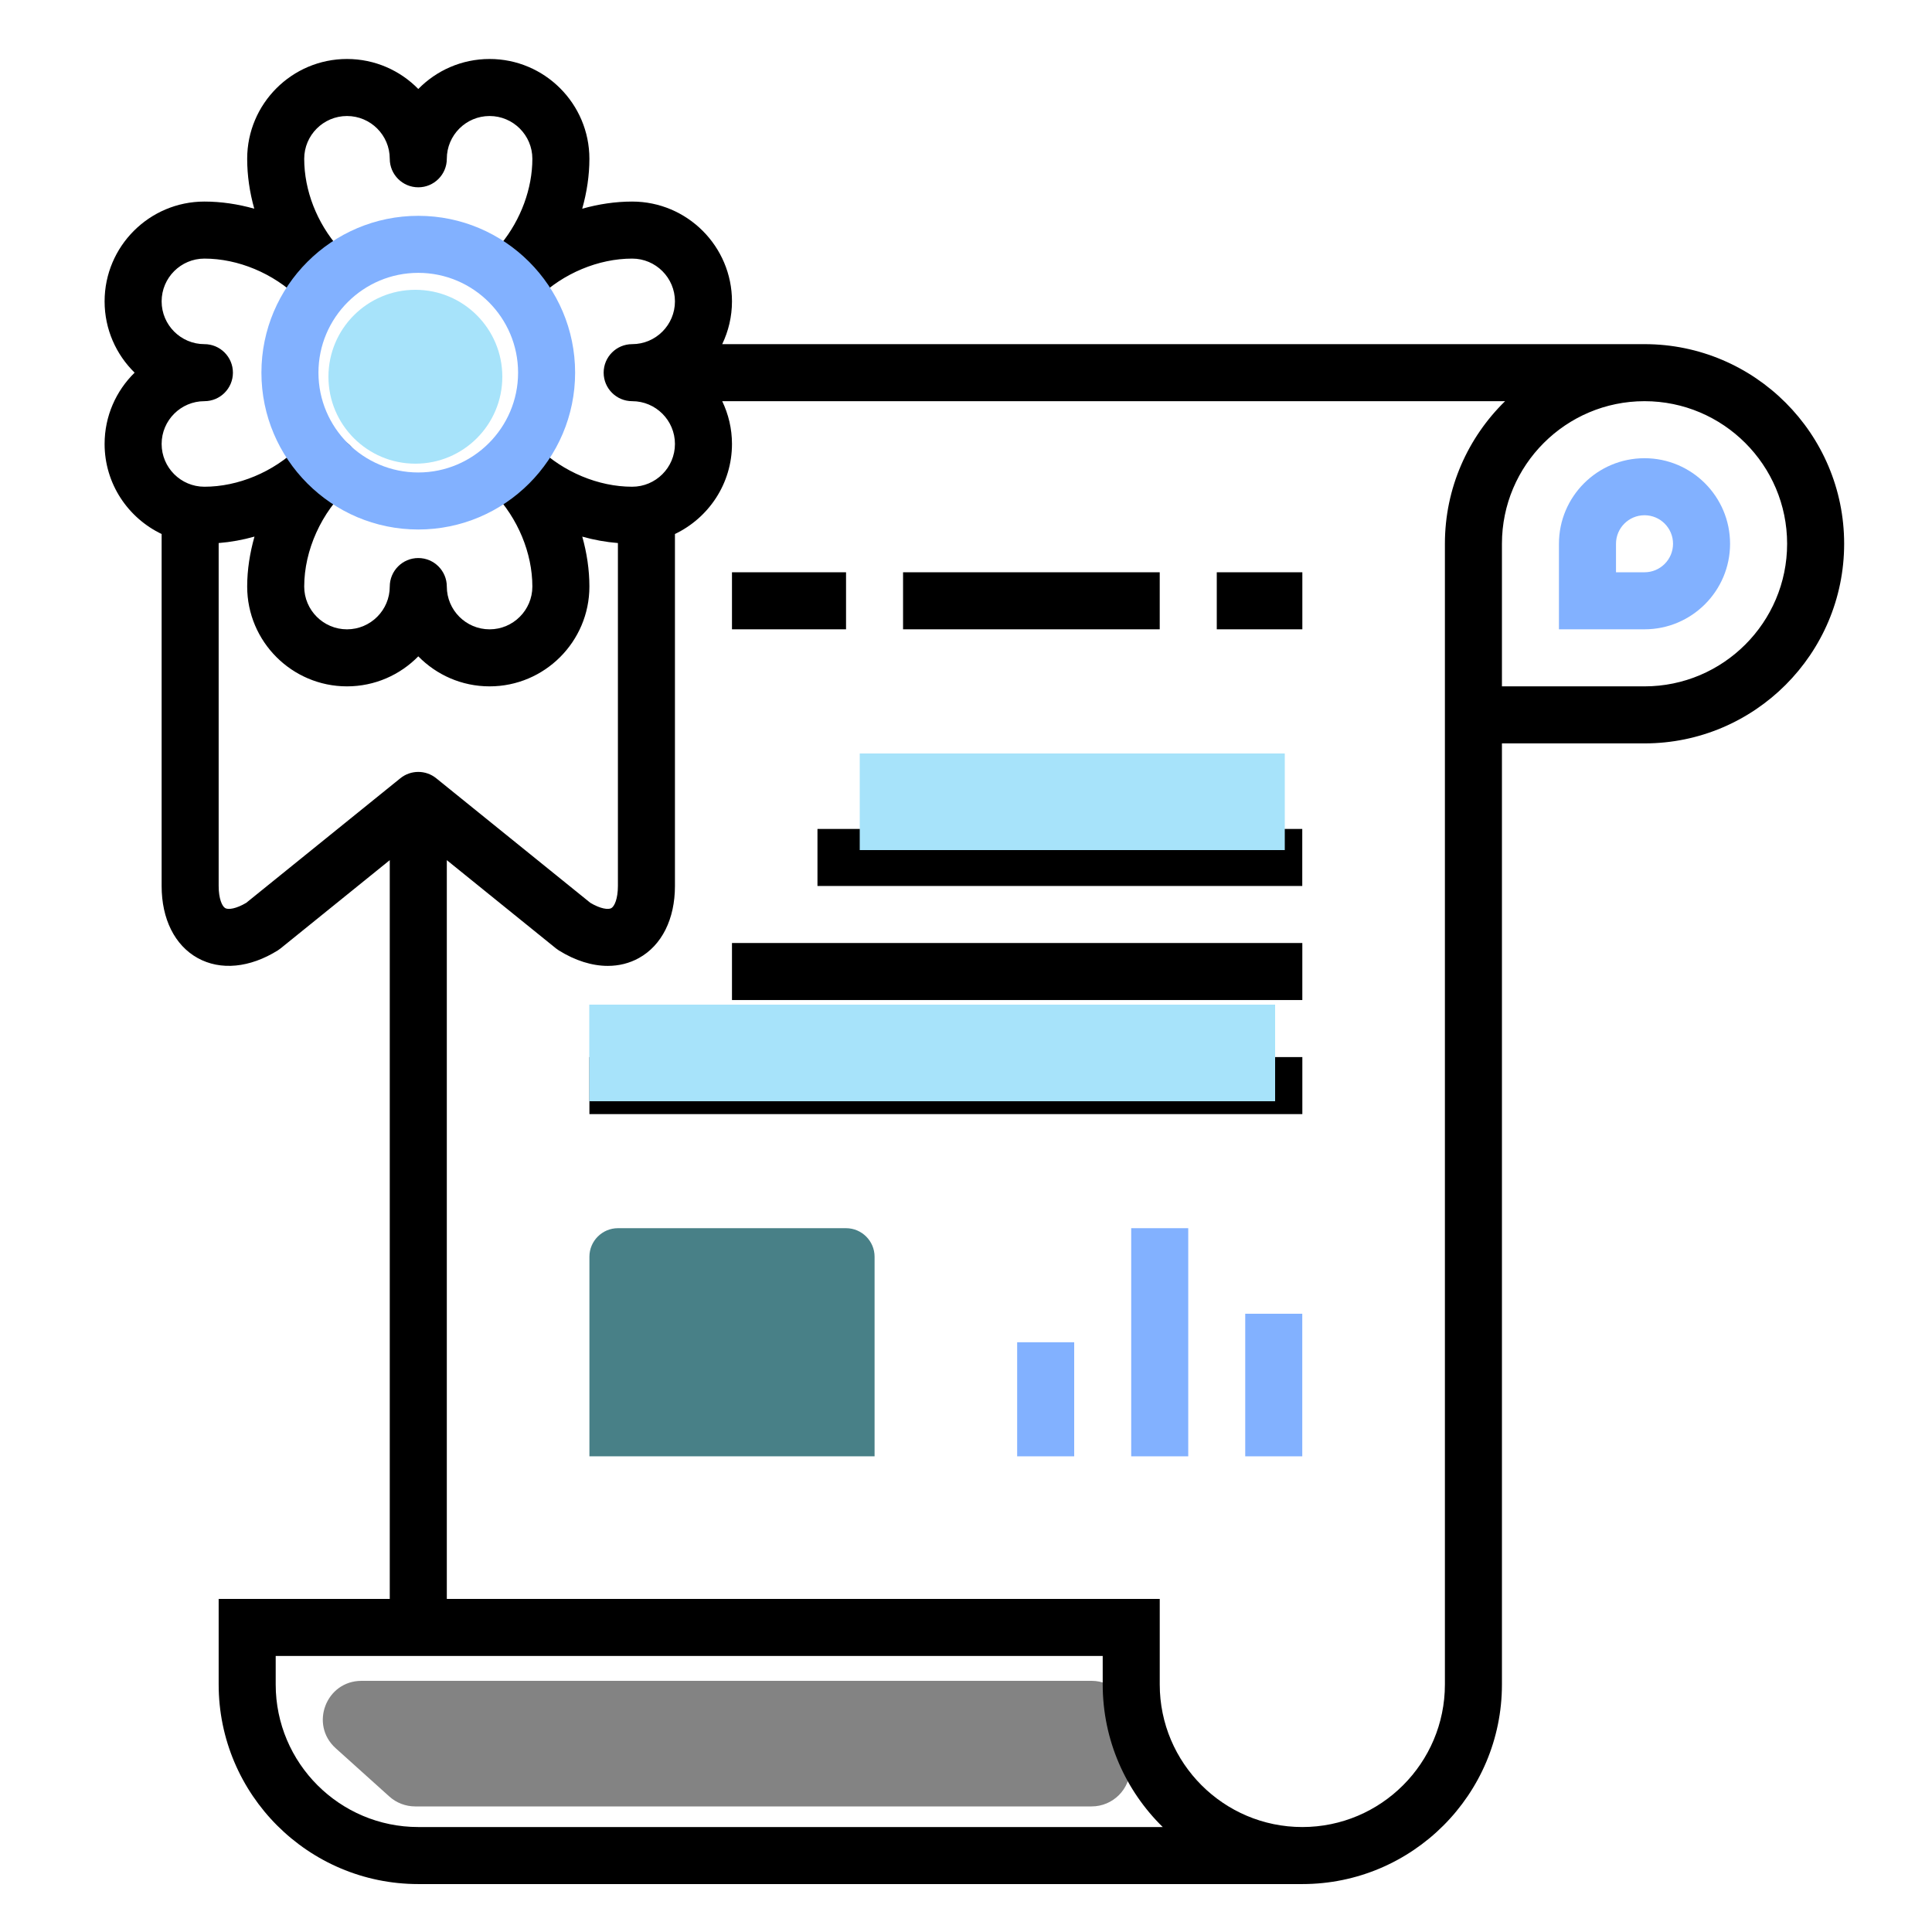
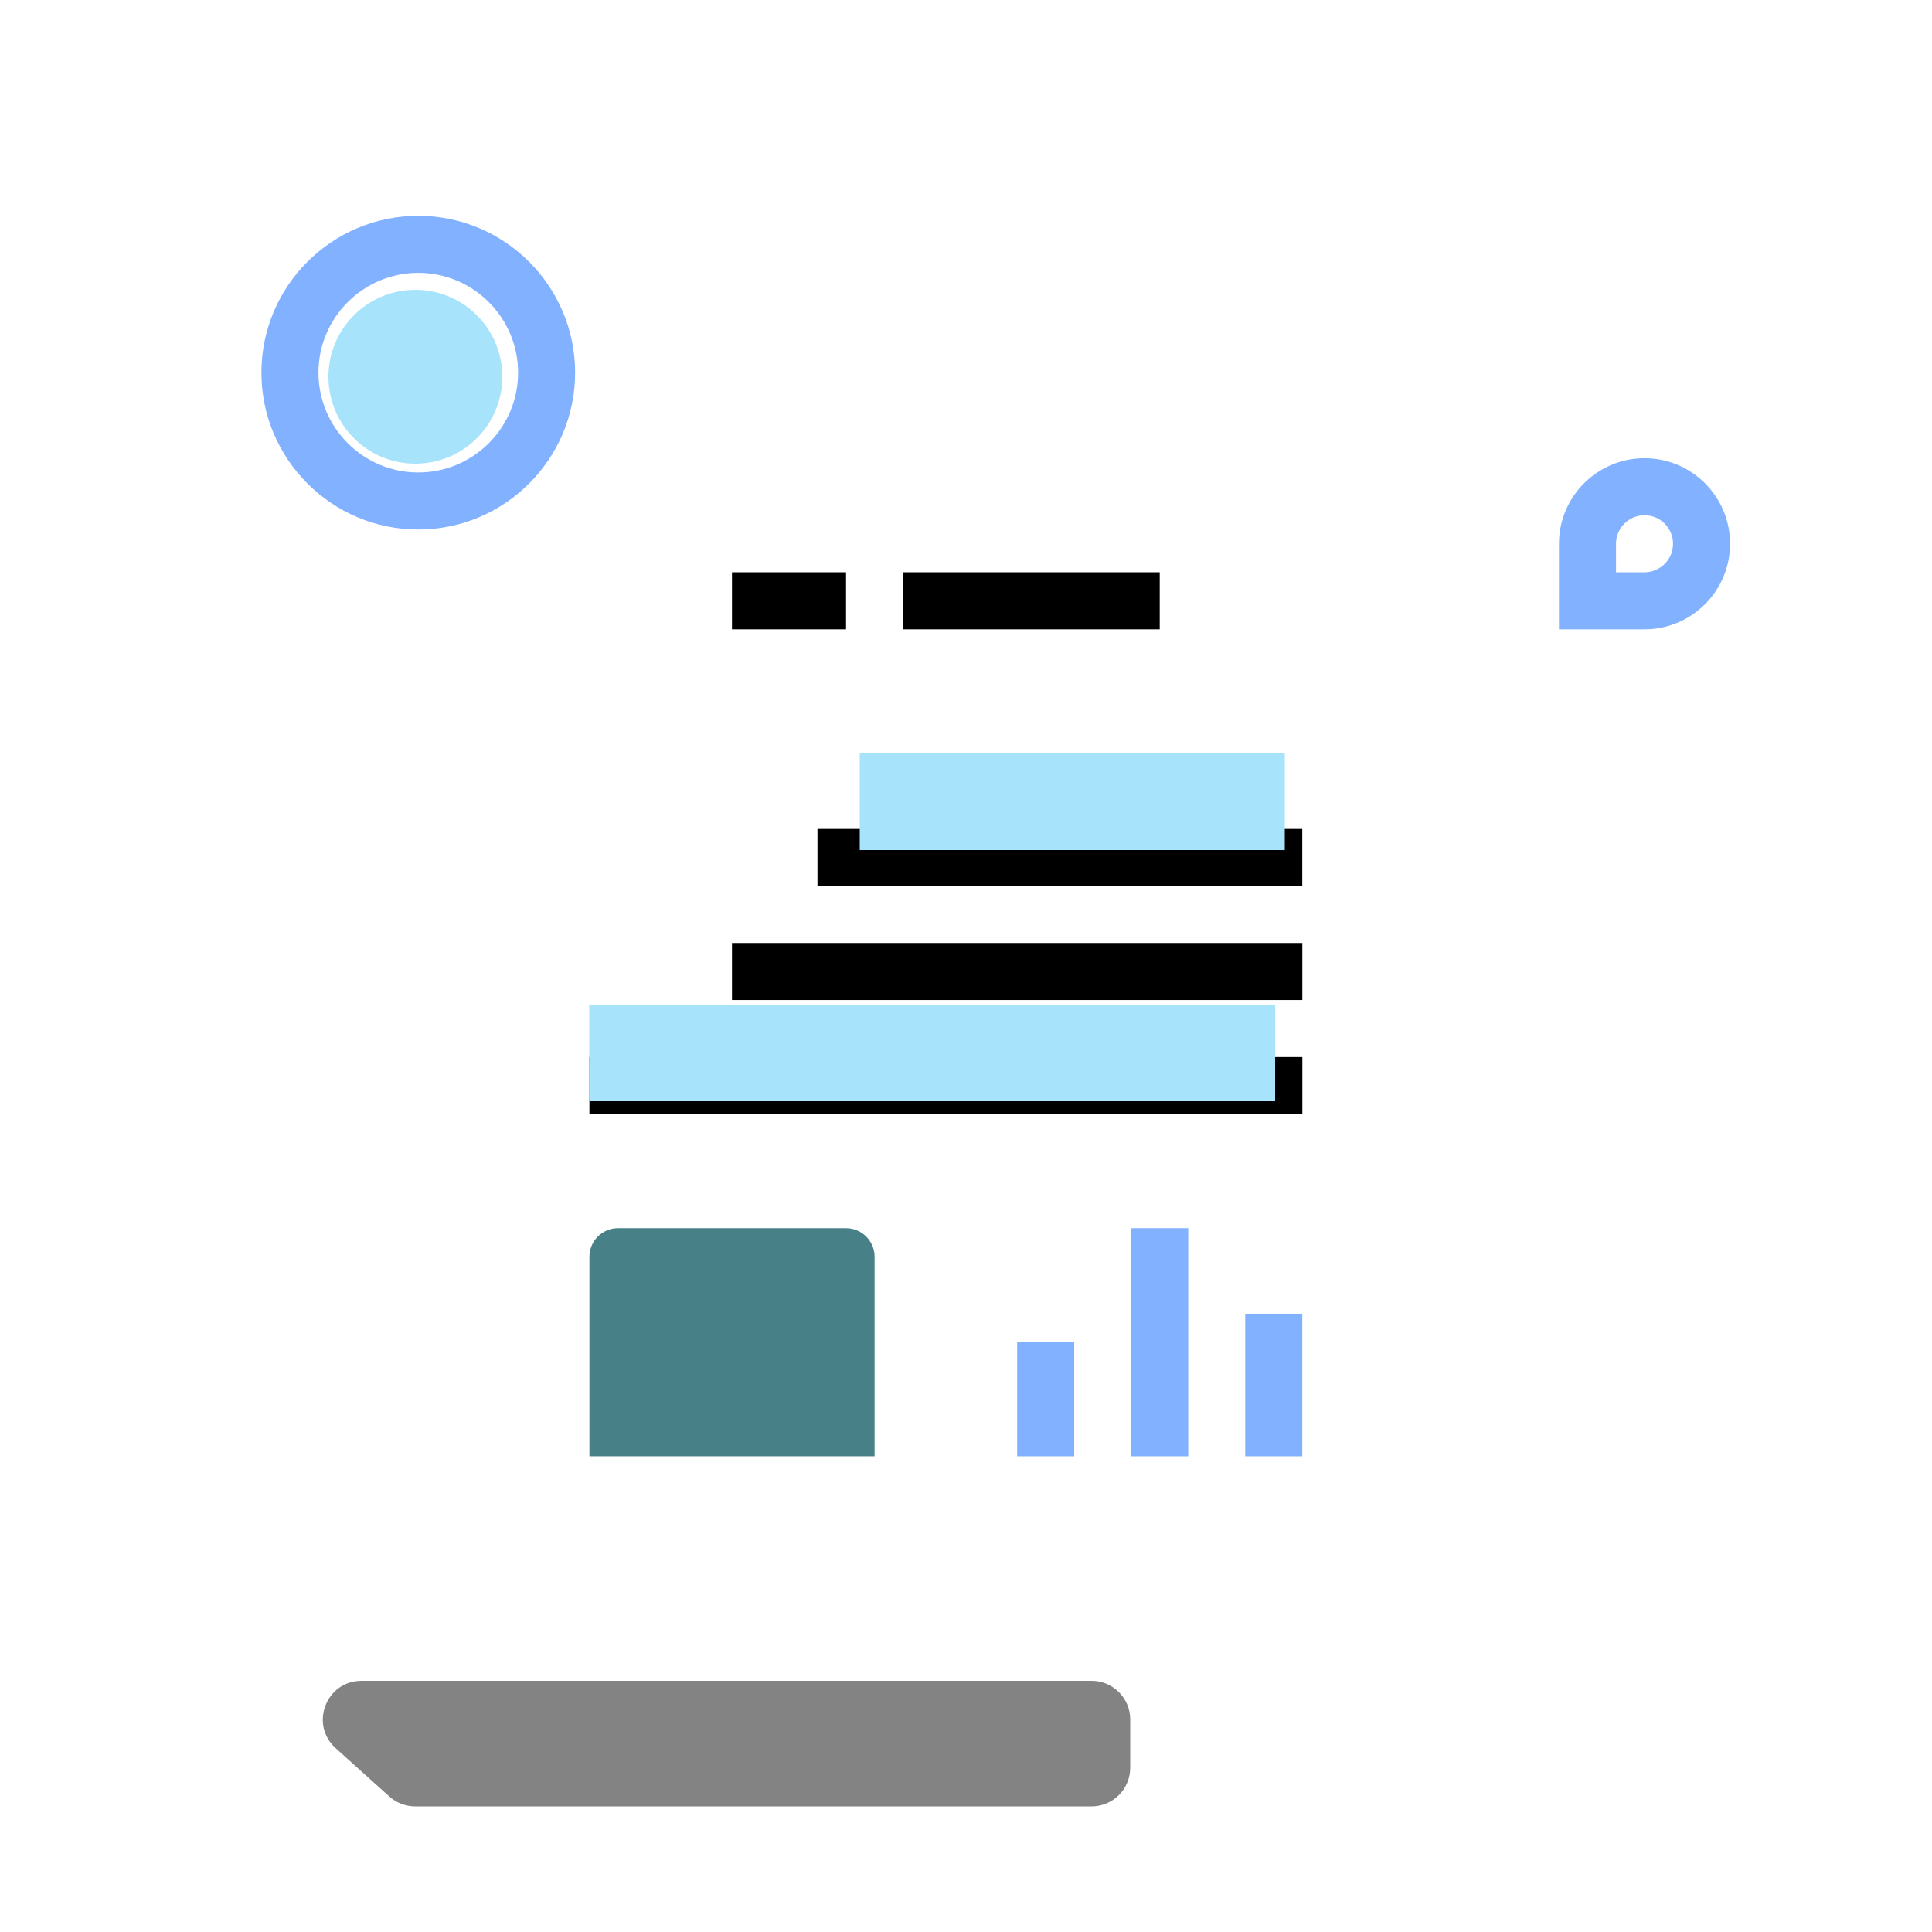
<svg xmlns="http://www.w3.org/2000/svg" width="100" height="100" viewBox="0 0 100 100" fill="none">
  <path d="M56.5 87H18.712C16.879 87 16.012 89.26 17.374 90.487L20.152 92.987C20.519 93.317 20.996 93.5 21.49 93.5H56.5C57.605 93.5 58.5 92.605 58.5 91.5V89C58.5 87.895 57.605 87 56.5 87Z" fill="#838383" />
  <path d="M43.792 63.571H31.984C31.172 63.571 30.508 64.235 30.508 65.047V75.379H45.268V65.047C45.268 64.235 44.604 63.571 43.792 63.571Z" fill="#488087" />
-   <path d="M85.12 35.526H77.74V28.145C77.74 24.076 81.051 20.765 85.12 20.765C89.19 20.765 92.501 24.076 92.501 28.145C92.501 32.215 89.19 35.526 85.12 35.526ZM74.788 28.145V87.187C74.788 91.257 71.477 94.567 67.408 94.567C63.338 94.567 60.028 91.257 60.028 87.187V82.759H23.127V44.521L28.776 49.088C28.823 49.125 28.871 49.16 28.922 49.192C29.773 49.723 30.645 49.994 31.46 49.994C32.035 49.994 32.581 49.859 33.071 49.587C34.255 48.93 34.935 47.571 34.935 45.858V27.64C36.677 26.808 37.887 25.035 37.887 22.979C37.887 22.186 37.703 21.438 37.382 20.765H77.903C75.984 22.642 74.788 25.255 74.788 28.145ZM21.651 94.567C17.581 94.567 14.27 91.257 14.27 87.187V85.711H57.076V87.187C57.076 90.075 58.267 92.691 60.183 94.567H21.651ZM12.745 46.73C12.221 47.042 11.818 47.093 11.661 47.006C11.496 46.914 11.318 46.516 11.318 45.858V28.108C11.944 28.058 12.564 27.945 13.172 27.774C12.933 28.62 12.794 29.489 12.794 30.36C12.794 33.208 15.112 35.526 17.96 35.526C19.405 35.526 20.712 34.93 21.651 33.972C22.589 34.93 23.896 35.526 25.341 35.526C28.189 35.526 30.507 33.208 30.507 30.36C30.507 29.489 30.375 28.62 30.138 27.776C30.742 27.946 31.36 28.058 31.983 28.108V45.858C31.983 46.516 31.805 46.914 31.64 47.006C31.483 47.093 31.08 47.042 30.556 46.73L22.578 40.282C22.037 39.845 21.264 39.845 20.723 40.282L12.745 46.73ZM10.58 17.813C9.36 17.813 8.366 16.82 8.366 15.599C8.366 14.378 9.36 13.385 10.58 13.385C12.323 13.385 14.146 14.146 15.455 15.421C16.04 15.99 16.974 15.978 17.543 15.394C17.927 14.999 18.039 14.446 17.896 13.953C17.936 13.56 17.822 13.153 17.541 12.832C16.4 11.535 15.746 9.853 15.746 8.219C15.746 6.998 16.74 6.005 17.96 6.005C19.181 6.005 20.174 6.998 20.174 8.219C20.174 9.034 20.836 9.695 21.651 9.695C22.465 9.695 23.127 9.034 23.127 8.219C23.127 6.998 24.12 6.005 25.341 6.005C26.561 6.005 27.555 6.998 27.555 8.219C27.555 9.755 26.964 11.361 25.934 12.627C25.721 12.89 25.618 13.204 25.609 13.518C25.21 14.087 25.256 14.877 25.759 15.394C26.328 15.978 27.263 15.99 27.847 15.421C29.155 14.146 30.978 13.385 32.721 13.385C33.942 13.385 34.935 14.378 34.935 15.599C34.935 16.82 33.942 17.813 32.721 17.813C31.906 17.813 31.245 18.474 31.245 19.289C31.245 20.104 31.906 20.765 32.721 20.765C33.942 20.765 34.935 21.759 34.935 22.979C34.935 24.2 33.942 25.193 32.721 25.193C30.978 25.193 29.156 24.433 27.847 23.158C27.262 22.59 26.33 22.602 25.759 23.185C25.679 23.268 25.614 23.358 25.557 23.452C24.998 24.02 24.986 24.932 25.543 25.51C26.803 26.817 27.555 28.63 27.555 30.36C27.555 31.58 26.561 32.574 25.341 32.574C24.12 32.574 23.127 31.58 23.127 30.36C23.127 29.545 22.465 28.884 21.651 28.884C20.836 28.884 20.174 29.545 20.174 30.36C20.174 31.58 19.181 32.574 17.96 32.574C16.74 32.574 15.746 31.58 15.746 30.36C15.746 28.485 16.639 26.507 18.077 25.2C18.681 24.652 18.724 23.718 18.176 23.115C17.75 22.646 17.092 22.52 16.536 22.742C16.147 22.729 15.755 22.865 15.454 23.157C14.146 24.433 12.323 25.193 10.58 25.193C9.36 25.193 8.366 24.2 8.366 22.979C8.366 21.759 9.36 20.765 10.58 20.765C11.395 20.765 12.056 20.104 12.056 19.289C12.056 18.474 11.395 17.813 10.58 17.813ZM85.12 17.813H37.382C37.703 17.141 37.887 16.392 37.887 15.599C37.887 12.751 35.569 10.433 32.721 10.433C31.849 10.433 30.979 10.566 30.135 10.803C30.376 9.952 30.507 9.079 30.507 8.219C30.507 5.371 28.189 3.053 25.341 3.053C23.896 3.053 22.589 3.648 21.651 4.606C20.712 3.648 19.405 3.053 17.96 3.053C15.112 3.053 12.794 5.371 12.794 8.219C12.794 9.083 12.922 9.955 13.161 10.802C12.318 10.565 11.45 10.433 10.58 10.433C7.732 10.433 5.414 12.751 5.414 15.599C5.414 17.043 6.01 18.351 6.968 19.289C6.01 20.227 5.414 21.535 5.414 22.979C5.414 25.035 6.624 26.808 8.366 27.64V45.858C8.366 47.571 9.046 48.93 10.23 49.587C11.414 50.243 12.926 50.099 14.38 49.192C14.431 49.16 14.478 49.125 14.525 49.088L20.174 44.521V82.759H11.318V87.187C11.318 92.885 15.953 97.519 21.651 97.519H67.408C73.105 97.519 77.74 92.885 77.74 87.187V38.478H85.12C90.818 38.478 95.453 33.843 95.453 28.145C95.453 22.448 90.818 17.813 85.12 17.813Z" fill="black" />
-   <path d="M62.98 32.573H67.409V29.621H62.98V32.573Z" fill="black" />
  <path d="M42.312 45.858H67.405V42.906H42.312V45.858Z" fill="black" />
  <path d="M37.887 51.762H67.408V48.81H37.887V51.762Z" fill="black" />
  <path d="M30.508 57.666H67.409V54.714H30.508V57.666Z" fill="black" />
  <path d="M60.027 29.621H46.742V32.573H60.027V29.621Z" fill="black" />
-   <path d="M43.791 29.621H37.887V32.573H43.791V29.621Z" fill="black" />
+   <path d="M43.791 29.621H37.887V32.573H43.791V29.621" fill="black" />
  <path d="M21.649 24.455C18.802 24.455 16.483 22.137 16.483 19.289C16.483 16.441 18.802 14.123 21.649 14.123C24.497 14.123 26.816 16.441 26.816 19.289C26.816 22.137 24.497 24.455 21.649 24.455ZM21.649 11.171C17.173 11.171 13.531 14.813 13.531 19.289C13.531 23.765 17.173 27.407 21.649 27.407C26.126 27.407 29.768 23.765 29.768 19.289C29.768 14.813 26.126 11.171 21.649 11.171Z" fill="#82B1FF" />
  <path d="M52.648 75.379H55.6V69.475H52.648V75.379Z" fill="#82B1FF" />
  <path d="M58.551 75.379H61.503V63.571H58.551V75.379Z" fill="#82B1FF" />
  <path d="M64.453 75.379H67.405V67.999H64.453V75.379Z" fill="#82B1FF" />
  <path d="M85.12 29.621H83.644V28.145C83.644 27.331 84.305 26.669 85.12 26.669C85.934 26.669 86.596 27.331 86.596 28.145C86.596 28.959 85.934 29.621 85.12 29.621ZM85.12 23.717C82.677 23.717 80.691 25.703 80.691 28.145V32.573H85.12C87.562 32.573 89.548 30.587 89.548 28.145C89.548 25.703 87.562 23.717 85.12 23.717Z" fill="#82B1FF" />
  <path d="M44.5 41.5H66.5" stroke="#A7E3FA" stroke-width="5" />
  <path d="M30.5 54.5L66 54.5" stroke="#A7E3FA" stroke-width="5" />
  <circle cx="21.5" cy="19.5" r="4.5" fill="#A7E3FA" />
</svg>